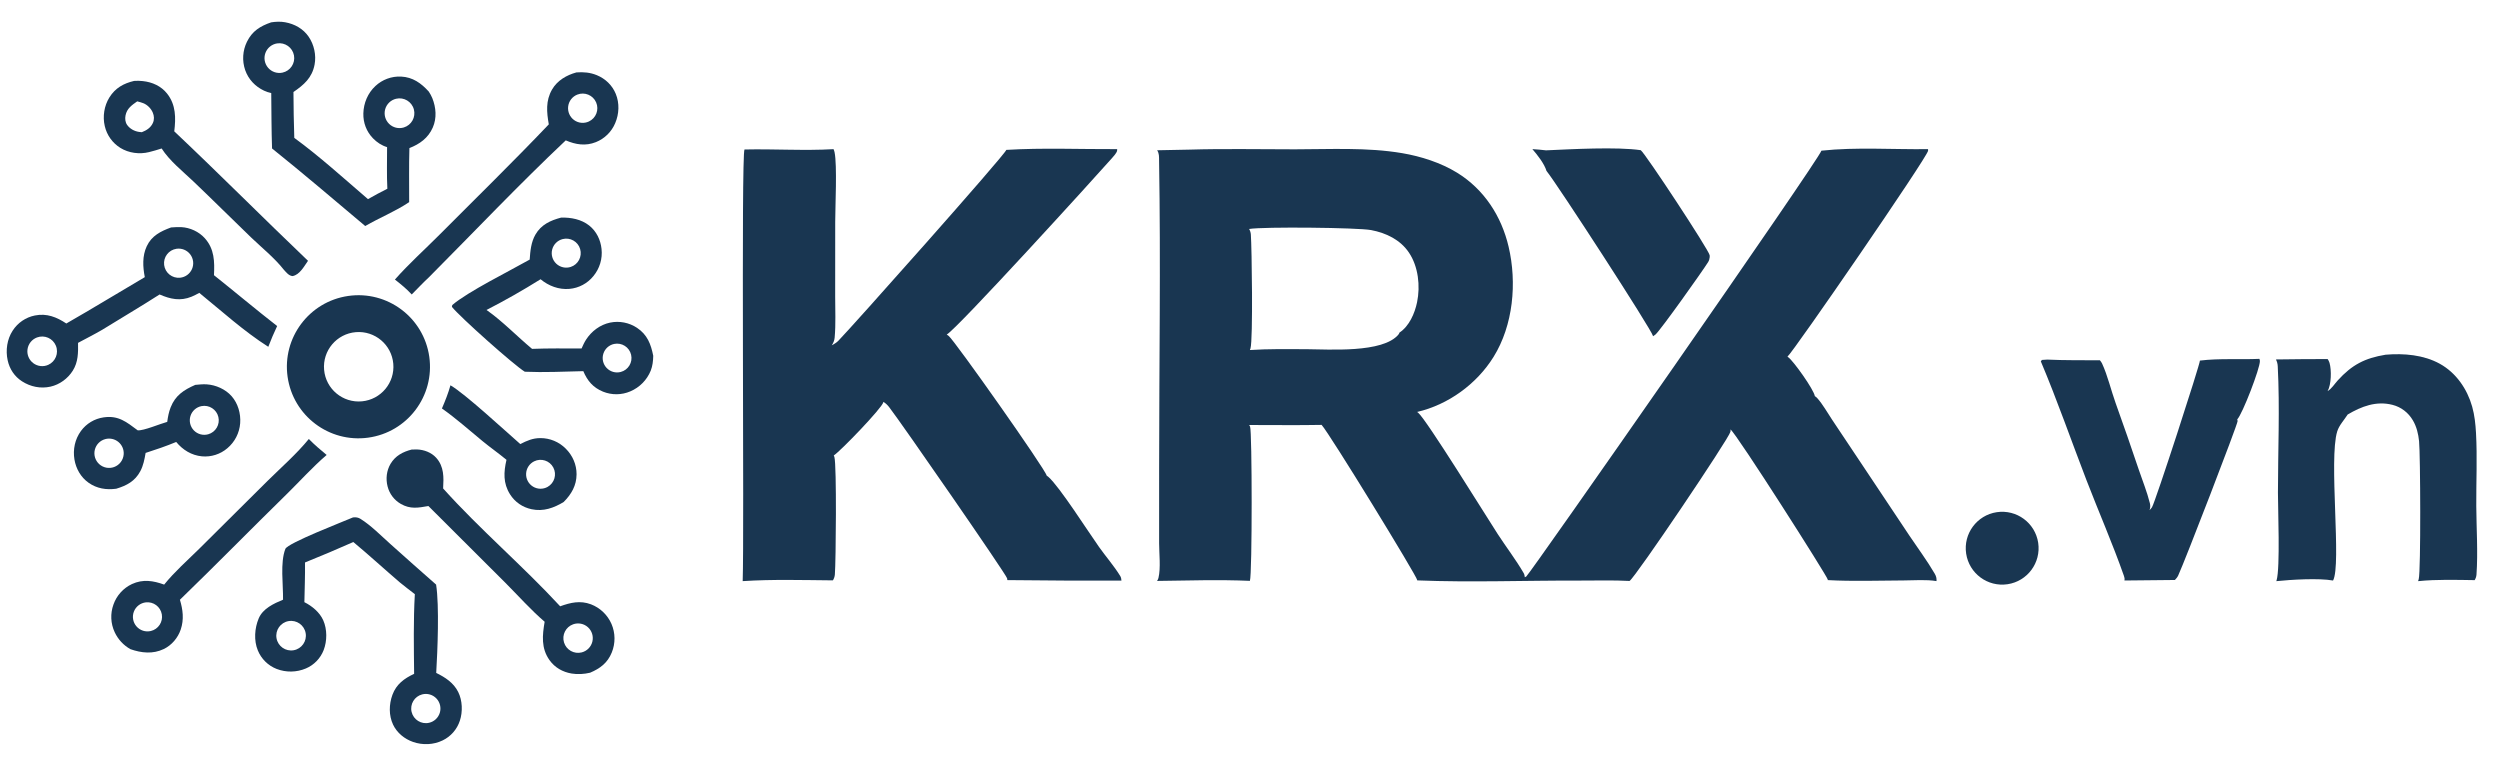
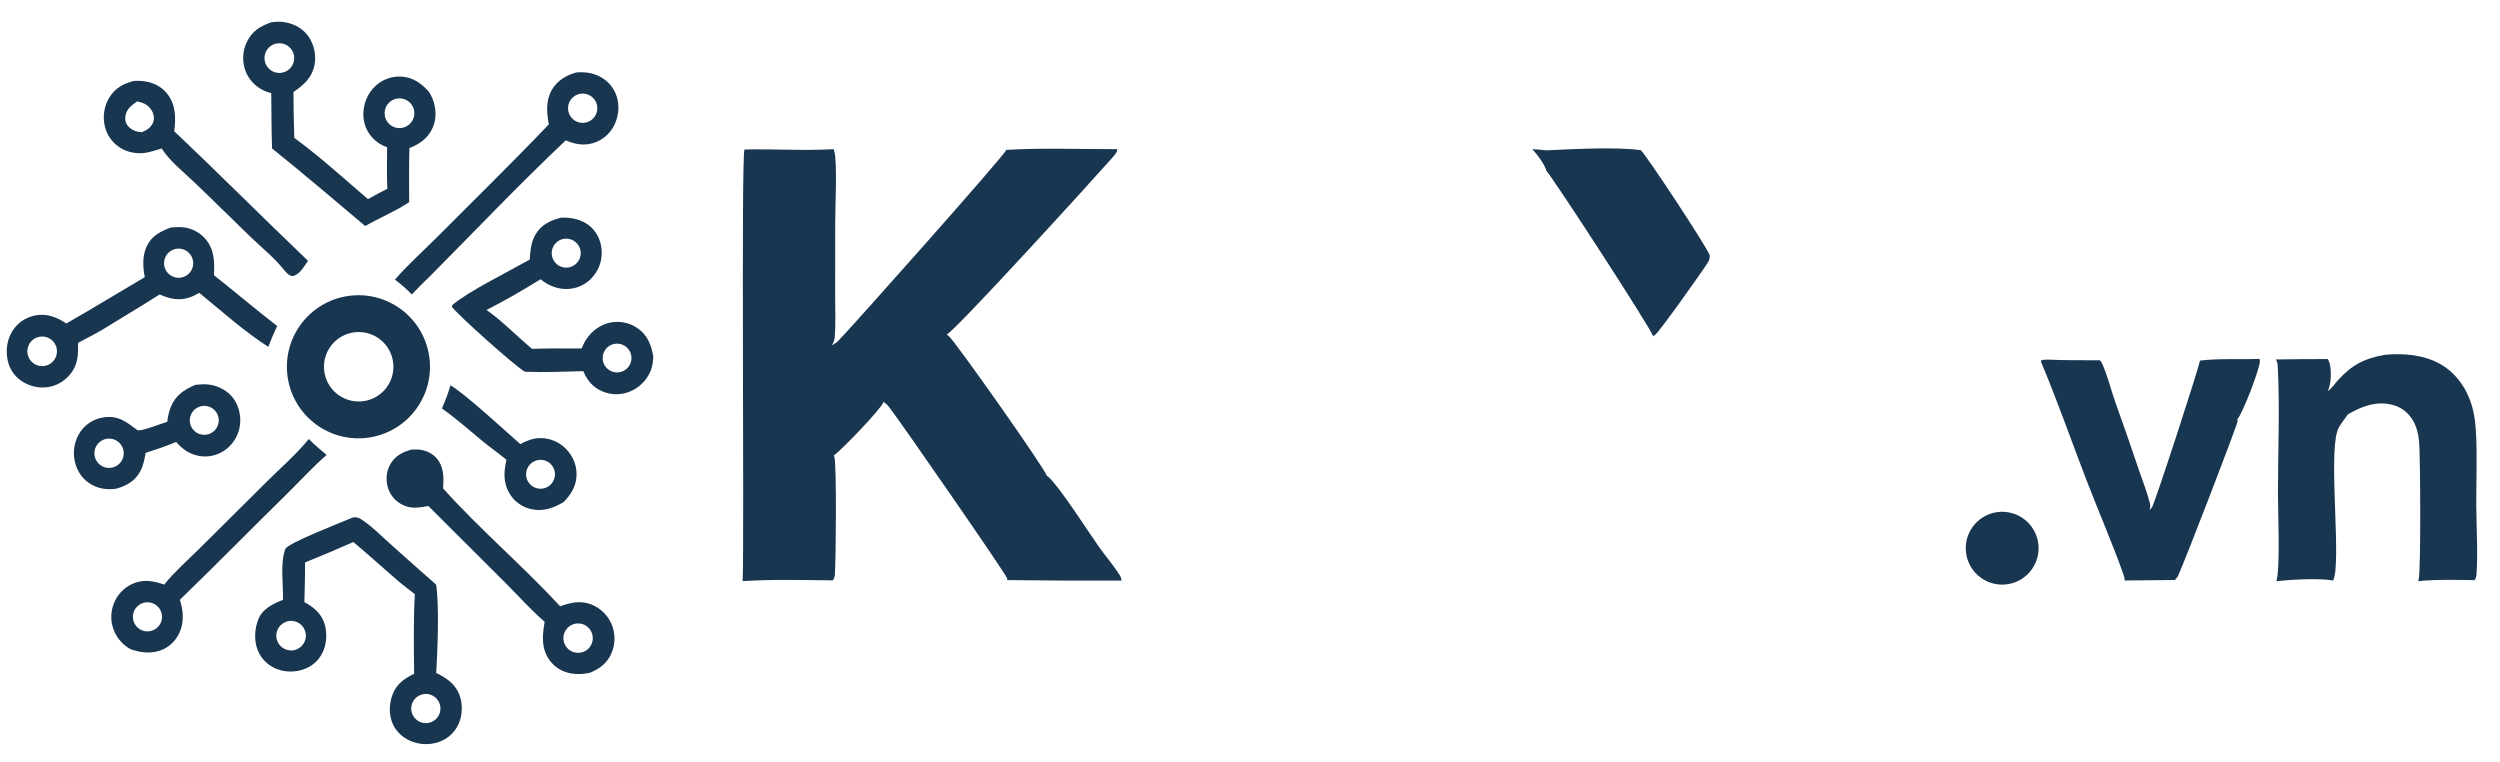
<svg xmlns="http://www.w3.org/2000/svg" version="1.1" style="display: block;" viewBox="0 0 2048 624" width="840" height="256">
-   <path transform="translate(0,0)" fill="rgb(25,54,81)" d="M 1492.1 123.362 C 1520.59 120.293 1550.75 122.485 1579.46 122.098 C 1579.51 122.537 1579.53 122.955 1579.49 123.399 C 1579.04 128.494 1469.08 288.266 1464.28 292.093 L 1464.75 292.437 L 1465.02 292.636 C 1469.39 295.877 1485.97 319.197 1486.72 324.45 C 1487.43 324.897 1488.07 325.375 1488.64 326.006 C 1493.23 331.127 1497.02 338.017 1500.86 343.747 L 1526.31 381.893 L 1564.22 438.773 C 1571.1 449.035 1578.69 459.205 1584.91 469.865 C 1586.08 471.865 1586.57 473.606 1586.39 475.965 C 1578.03 474.542 1568.16 475.388 1559.67 475.418 C 1538.96 475.492 1518 476.298 1497.31 475.145 C 1497.31 474.989 1497.32 474.832 1497.3 474.677 C 1496.97 472.075 1422.48 355.042 1417.62 351.712 C 1417.69 352.369 1417.71 353.037 1417.55 353.684 C 1416.15 359.466 1339.98 472.525 1334.94 475.845 C 1321.67 475.114 1308.19 475.573 1294.9 475.527 C 1250.44 475.376 1205.32 477.172 1160.94 475.376 C 1160.95 475.281 1160.96 475.185 1160.96 475.089 C 1161.01 472.397 1089.02 354.788 1082.66 347.99 C 1062.91 348.377 1043.1 348.067 1023.34 348.089 C 1023.61 348.515 1023.85 348.932 1024.06 349.392 C 1025.75 352.996 1025.88 470.067 1023.92 475.759 C 998.663 474.648 973.142 475.487 947.858 475.818 C 948.374 475.073 948.797 474.282 949.008 473.395 C 950.973 465.162 949.557 453.433 949.55 444.909 L 949.554 383.631 C 949.576 299.635 950.914 215.387 949.517 131.422 C 949.466 128.374 949.685 125.653 947.93 123.024 L 974.327 122.499 C 1003.07 121.626 1032.01 122.274 1060.77 122.251 C 1089.73 122.228 1120 120.528 1148.62 125.382 C 1163.98 127.988 1180.27 133.179 1193.6 141.378 C 1215.77 155.01 1229.98 176.977 1235.85 202.025 C 1242.78 231.544 1239.69 266.31 1223.49 292.347 C 1209.67 314.555 1186.42 331.453 1160.9 337.4 C 1161.18 337.603 1161.47 337.807 1161.74 338.026 C 1168.36 343.318 1217.98 423.64 1226.96 437.466 C 1233.89 448.132 1241.85 458.478 1248.23 469.453 C 1248.81 470.441 1249 471.692 1249.13 472.814 C 1249.54 472.617 1249.93 472.422 1250.32 472.182 C 1253 470.538 1490.28 130.535 1492.1 123.362 z M 1023.92 286.665 C 1039.14 285.668 1054.46 285.932 1069.71 285.971 C 1088.01 286.018 1133.13 289.509 1145.78 273.764 C 1146.09 273.383 1146.27 272.864 1146.42 272.401 C 1154.44 267.128 1158.99 256.603 1160.87 247.496 C 1163.61 234.211 1161.91 218.333 1154.23 206.884 C 1147.15 196.32 1135.45 190.712 1123.23 188.41 C 1112.3 186.349 1035.22 185.54 1023.28 187.498 C 1024.12 188.999 1024.58 190.35 1024.7 192.068 C 1025.48 202.873 1026.56 277.792 1024.4 285.328 C 1024.27 285.79 1024.11 286.224 1023.92 286.665 z" />
  <path transform="translate(0,0)" fill="rgb(25,54,81)" d="M 824.387 122.707 C 854.37 120.889 885.128 122.234 915.196 122.094 C 915.217 122.541 915.202 122.97 915.118 123.413 C 914.775 125.227 912.195 128.034 910.987 129.404 C 897.772 144.409 784.493 268.964 775.565 273.99 C 775.783 274.132 776.002 274.275 776.212 274.43 C 776.333 274.519 776.453 274.612 776.575 274.7 C 776.764 274.837 776.958 274.966 777.145 275.105 C 781.823 278.592 856.778 384.898 857.438 389.546 C 857.897 389.852 858.353 390.173 858.77 390.536 C 867.936 398.516 891.396 435.409 900.294 447.953 C 905.905 455.863 912.579 463.496 917.648 471.712 C 918.38 472.899 918.613 474.189 918.699 475.561 C 887.539 475.658 856.378 475.517 825.22 475.139 C 825.189 474.656 825.138 474.183 825.035 473.71 C 824.342 470.527 738.387 346.343 728.383 333.437 C 727.025 331.685 725.564 330.284 723.673 329.109 C 723.657 329.217 723.646 329.327 723.625 329.434 C 722.703 334.05 688.656 369.383 683.035 373.036 C 683.251 373.475 683.406 373.826 683.538 374.299 C 685.485 381.277 684.776 459.964 683.923 470.538 C 683.78 472.304 683.235 473.837 682.325 475.358 C 657.795 475.146 632.884 474.408 608.41 475.979 C 609.782 436.21 607.08 126.442 609.899 122.388 C 634.143 121.833 658.665 123.527 682.845 122.113 C 683.198 122.941 683.49 123.777 683.676 124.66 C 685.894 135.2 684.205 169.276 684.206 181.822 L 684.176 242.748 C 684.163 253.847 684.758 265.499 683.745 276.537 C 683.527 278.915 682.678 280.838 681.382 282.83 C 683.183 281.806 685.181 280.713 686.641 279.23 C 697.377 268.319 822.725 127.446 824.387 122.707 z" />
  <path transform="translate(0,0)" fill="rgb(25,54,81)" d="M 1954.3 290.5 C 1969.24 289.26 1985.4 290.563 1998.71 297.937 C 2012.01 305.301 2021.11 318.535 2025.19 332.995 C 2027.19 340.074 2027.95 347.398 2028.35 354.719 C 2029.44 374.505 2028.45 394.568 2028.57 414.395 C 2028.68 432.937 2030.02 452.132 2028.74 470.589 C 2028.62 472.306 2028.11 473.68 2027.27 475.173 C 2011.96 474.96 1996.15 474.461 1980.91 476.004 C 1981.1 475.456 1981.27 474.899 1981.42 474.335 C 1983.24 467.408 1982.8 372.132 1981.7 361.31 C 1981.09 355.374 1979.7 349.494 1976.65 344.307 C 1972.93 337.962 1967.07 333.39 1959.92 331.574 C 1946.55 328.175 1934.55 332.836 1923.2 339.501 C 1920.41 343.927 1916.22 348.272 1914.66 353.297 C 1907.59 376.071 1918.31 462.601 1911.24 475.484 C 1899.46 473.383 1877 474.76 1864.75 476.002 C 1864.83 475.766 1864.92 475.529 1864.99 475.289 C 1868.01 464.952 1866.08 416.769 1866.09 403.602 C 1866.11 369.302 1867.7 334.202 1865.93 299.979 C 1865.82 297.911 1865.39 296.228 1864.43 294.383 C 1878.55 294.177 1892.68 294.068 1906.8 294.057 C 1907.46 295.032 1908.02 296.053 1908.35 297.19 C 1910.05 303.058 1909.85 314.97 1906.77 320.334 C 1910.27 318.181 1912.35 314.565 1915.07 311.575 C 1926.78 298.72 1937.21 293.319 1954.3 290.5 z" />
  <path transform="translate(0,0)" fill="rgb(25,54,81)" d="M 1802.17 295.313 C 1818.33 293.352 1834.67 294.625 1850.91 293.896 C 1851.13 294.476 1851.29 295.065 1851.31 295.69 C 1851.5 301.4 1837.06 339.101 1832.74 343.497 C 1832.9 343.948 1833.04 344.427 1833.04 344.912 C 1833.03 347.663 1789.8 459.741 1784.37 471.398 C 1783.74 472.757 1782.72 473.979 1781.68 475.048 L 1740.33 475.471 C 1740.62 474.001 1740.42 473.111 1739.94 471.731 C 1730.64 445.202 1719.3 419.388 1709.2 393.166 C 1696.77 360.893 1685.27 327.771 1671.84 295.95 L 1672.75 294.779 L 1677.11 294.5 C 1691.45 295.166 1705.87 294.973 1720.23 295.071 C 1720.88 295.853 1721.56 296.717 1721.99 297.643 C 1726.55 307.499 1729.36 319.601 1733.05 329.919 C 1739.61 348.181 1745.98 366.51 1752.16 384.902 C 1755.19 393.83 1758.91 403.031 1761.18 412.162 C 1761.66 414.119 1761.57 415.947 1760.89 417.855 C 1761.62 417.137 1762.29 416.356 1762.88 415.523 C 1765.37 411.998 1802.52 297.529 1802.17 295.313 z" />
  <path transform="translate(0,0)" fill="rgb(25,54,81)" d="M 285.163 242.384 C 317.306 237.689 347.137 260.03 351.674 292.195 C 356.212 324.36 333.726 354.081 301.539 358.462 C 269.574 362.812 240.102 340.515 235.595 308.571 C 231.089 276.627 253.242 247.047 285.163 242.384 z M 296.552 328.693 C 312.117 327.206 323.563 313.437 322.183 297.863 C 320.804 282.289 307.114 270.747 291.531 272.019 C 275.795 273.303 264.114 287.157 265.508 302.884 C 266.901 318.611 280.835 330.196 296.552 328.693 z" />
  <path transform="translate(0,0)" fill="rgb(25,54,81)" d="M 1255.32 122.082 C 1259.02 122.205 1262.8 122.739 1266.49 123.084 C 1287.24 122.158 1324.59 120.075 1344.1 122.959 C 1347.7 125.377 1399.99 204.842 1400.56 209.017 C 1400.63 209.511 1400.64 209.99 1400.61 210.486 C 1400.45 212.049 1400.09 213.353 1399.26 214.692 C 1394.67 222.043 1360.27 270.494 1356.16 273.972 C 1355.55 274.485 1354.88 274.932 1354.21 275.349 C 1353.48 270.633 1275.15 149.965 1266.87 139.917 C 1265.23 134.184 1259.24 126.562 1255.32 122.082 z" />
  <path transform="translate(0,0)" fill="rgb(25,54,81)" d="M 288.905 423.896 C 289.329 423.796 289.452 423.747 289.853 423.714 C 291.707 423.564 293.623 423.927 295.209 424.911 C 303.884 430.289 312.256 438.849 319.919 445.689 C 332.311 456.799 344.759 467.846 357.263 478.83 C 359.964 496.416 358.442 532.681 357.35 551.18 C 364.744 554.824 371.554 559.188 375.361 566.803 C 378.835 573.751 379.162 583.025 376.707 590.339 C 374.408 597.41 369.32 603.235 362.623 606.464 C 355.135 610.116 346.22 610.463 338.385 607.729 C 331.363 605.278 325.235 600.33 322.014 593.548 C 318.42 585.98 318.632 576.875 321.489 569.095 C 324.662 560.452 331.149 555.683 339.25 551.939 C 339.031 530.233 338.603 508.325 339.832 486.651 C 335.669 483.596 331.66 480.264 327.594 477.077 C 314.796 466.125 302.403 454.715 289.447 443.945 C 276.349 449.755 263.153 455.34 249.863 460.695 C 250.007 471.517 249.555 482.399 249.352 493.223 C 255.64 496.37 261.892 501.527 264.795 508.057 C 268.075 515.435 268.028 524.996 265.14 532.487 C 262.517 539.256 257.271 544.678 250.593 547.522 C 242.917 550.78 234.272 550.906 226.505 547.872 C 219.557 545.122 214.033 539.654 211.212 532.735 C 207.853 524.605 208.559 514.569 211.92 506.547 C 215.331 498.407 224.273 494.364 231.863 491.196 C 232.085 478.954 229.381 460.84 233.766 449.581 C 235.634 444.786 281.743 427.024 288.905 423.896 z M 240.575 532.601 C 247.157 531.434 251.551 525.157 250.394 518.573 C 249.238 511.989 242.967 507.586 236.381 508.733 C 229.782 509.882 225.367 516.168 226.526 522.766 C 227.685 529.365 233.978 533.77 240.575 532.601 z M 351.503 592.03 C 355.706 591.069 359.067 587.923 360.303 583.793 C 361.539 579.663 360.459 575.188 357.476 572.076 C 354.492 568.964 350.066 567.697 345.888 568.758 C 339.534 570.371 335.659 576.795 337.197 583.168 C 338.735 589.541 345.112 593.492 351.503 592.03 z" />
  <path transform="translate(0,0)" fill="rgb(25,54,81)" d="M 222.124 18.231 C 225.866 17.643 229.864 17.478 233.605 18.16 C 241.368 19.574 248.388 23.458 252.888 30.056 C 257.318 36.552 259.18 45.112 257.706 52.856 C 255.643 63.694 248.993 69.381 240.4 75.304 C 240.451 87.827 240.677 100.349 241.077 112.867 C 262.007 128.178 281.766 146.156 301.455 163.052 C 306.667 160.038 311.947 157.257 317.318 154.544 C 316.742 143.246 317.116 131.772 317.096 120.452 C 312.666 119.135 308.789 116.558 305.579 113.258 C 300.205 107.732 297.459 100.492 297.659 92.799 C 297.879 84.347 301.317 76.148 307.558 70.372 C 313.225 65.081 320.785 62.297 328.531 62.651 C 338.147 63.116 345.021 68.055 351.26 74.954 C 352.339 76.659 353.394 78.43 354.145 80.308 C 357.234 88.033 357.923 96.643 354.539 104.389 C 350.789 112.972 343.867 117.931 335.386 121.234 C 334.933 135.95 335.243 150.778 335.191 165.507 C 323.919 173.111 310.965 178.238 299.192 185.087 C 273.889 163.777 248.661 142.248 222.858 121.549 C 222.353 106.44 222.37 91.285 222.201 76.166 C 220.146 75.703 218.205 75.097 216.301 74.196 C 209.023 70.749 203.515 64.951 200.832 57.296 C 198.23 49.69 198.758 41.362 202.301 34.145 C 206.636 25.343 213.148 21.338 222.124 18.231 z M 330.769 104.351 C 337.085 102.459 340.75 95.887 339.04 89.52 C 337.33 83.153 330.865 79.302 324.452 80.828 C 320.137 81.856 316.721 85.147 315.534 89.421 C 314.348 93.695 315.578 98.277 318.747 101.382 C 321.915 104.486 326.52 105.624 330.769 104.351 z M 231.392 59.421 C 237.839 58.047 242.022 51.791 240.828 45.308 C 239.634 38.825 233.497 34.47 226.983 35.484 C 222.606 36.166 218.944 39.171 217.422 43.331 C 215.9 47.492 216.759 52.15 219.663 55.495 C 222.567 58.84 227.059 60.344 231.392 59.421 z" />
  <path transform="translate(0,0)" fill="rgb(25,54,81)" d="M 459.697 178.176 C 467.784 177.981 476.152 179.542 482.651 184.663 C 488.584 189.338 491.99 196.394 492.782 203.839 C 493.67 211.87 491.253 219.916 486.087 226.129 C 481.245 232.122 474.178 235.892 466.504 236.577 C 457.872 237.366 449.4 234.148 442.836 228.682 C 428.432 237.687 413.656 246.083 398.549 253.851 L 398.835 254.048 C 411.949 263.306 423.484 275.406 435.873 285.716 C 449.376 285.197 462.907 285.38 476.417 285.415 C 477.508 282.975 478.617 280.465 480.066 278.215 C 484.543 271.262 491.606 265.909 499.768 264.207 C 507.408 262.633 515.361 264.175 521.858 268.491 C 530.304 274.116 533.238 281.857 535.135 291.412 C 535.051 295.474 534.606 299.736 533.099 303.531 C 529.994 311.188 523.979 317.3 516.373 320.529 C 509.242 323.59 501.184 323.675 493.99 320.764 C 485.827 317.415 481.223 311.923 477.84 303.976 C 461.903 304.349 445.85 305.135 429.92 304.445 C 421.264 299.227 376.537 259.384 370.196 251.29 L 370.504 249.82 C 382.935 239.008 417.852 221.726 433.92 212.58 C 434.407 205.539 435.035 198.33 438.632 192.086 C 443.328 183.933 450.932 180.481 459.697 178.176 z M 467.529 218.598 C 473.647 216.61 477.072 210.114 475.256 203.942 C 473.441 197.771 467.044 194.164 460.824 195.805 C 456.641 196.909 453.389 200.197 452.332 204.392 C 451.275 208.586 452.58 213.024 455.74 215.978 C 458.9 218.931 463.415 219.935 467.529 218.598 z M 508.464 304.654 C 514.678 303.051 518.472 296.776 517.004 290.529 C 515.536 284.282 509.345 280.353 503.067 281.685 C 498.884 282.573 495.508 285.655 494.244 289.74 C 492.98 293.826 494.026 298.276 496.977 301.371 C 499.928 304.466 504.323 305.722 508.464 304.654 z" />
  <path transform="translate(0,0)" fill="rgb(25,54,81)" d="M 140.133 186.244 C 142.887 186.066 145.714 185.852 148.471 185.988 C 155.65 186.343 162.972 189.716 167.774 195.07 C 175.702 203.909 175.824 214.249 175.287 225.371 C 192.635 239.133 209.549 253.43 227.042 267.01 C 224.401 272.583 221.982 278.257 219.788 284.02 C 199.918 271.412 181.531 254.697 163.253 239.833 C 161.207 240.953 159.122 242.083 156.962 242.967 C 147.681 246.766 139.573 244.989 130.734 241.157 C 115.258 251.082 99.381 260.406 83.744 270.078 C 77.285 273.854 70.529 277.245 63.935 280.788 C 64.066 288.845 64.085 296.511 59.621 303.587 C 55.531 310.071 48.857 314.98 41.368 316.66 C 33.293 318.471 25 316.777 18.062 312.319 C 11.85 308.327 7.826 302.227 6.268 295.044 C 4.503 286.908 5.759 277.874 10.338 270.849 C 14.473 264.373 21.071 259.863 28.607 258.361 C 38.285 256.415 46.397 259.657 54.331 264.934 C 75.931 252.59 97.159 239.548 118.621 226.962 C 116.979 218.51 116.478 209.648 120.216 201.644 C 124.234 193.043 131.642 189.368 140.133 186.244 z M 39.502 298.814 C 45.488 296.142 48.271 289.199 45.786 283.132 C 43.301 277.066 36.448 274.069 30.307 276.364 C 26.162 277.914 23.189 281.597 22.548 285.975 C 21.908 290.354 23.702 294.734 27.23 297.406 C 30.758 300.078 35.46 300.617 39.502 298.814 z M 147.525 227.435 C 151.842 227 155.584 224.261 157.303 220.277 C 159.021 216.294 158.447 211.691 155.801 208.253 C 153.156 204.814 148.855 203.079 144.564 203.719 C 138.144 204.676 133.661 210.582 134.465 217.023 C 135.269 223.464 141.067 228.086 147.525 227.435 z" />
  <path transform="translate(0,0)" fill="rgb(25,54,81)" d="M 337.296 368.19 C 338.75 368.095 340.207 368.069 341.663 368.114 C 347.415 368.34 353.371 370.563 357.289 374.891 C 363.873 382.164 363.525 390.967 363.013 400.076 C 393.215 433.715 428.168 463.343 458.886 496.599 C 467.444 493.513 475.294 491.67 484.128 494.979 C 491.644 497.866 497.691 503.643 500.918 511.019 C 504.147 518.484 504.234 526.934 501.16 534.464 C 497.7 542.996 491.629 547.534 483.403 551.011 C 478.527 552.162 473.305 552.512 468.354 551.697 C 460.955 550.477 454.476 546.814 450.111 540.64 C 443.196 530.86 444.29 520.342 446.174 509.253 C 434.942 499.66 424.647 488.02 414.181 477.541 L 350.947 414.458 C 342.505 415.941 336.165 417.174 328.367 412.736 C 322.954 409.636 319.035 404.467 317.512 398.418 C 315.896 392.238 316.659 385.41 319.937 379.889 C 323.867 373.27 330.059 370.021 337.296 368.19 z M 476.538 534.368 C 480.836 533.272 484.185 529.903 485.255 525.598 C 486.325 521.293 484.942 516.748 481.657 513.768 C 478.371 510.787 473.713 509.853 469.533 511.337 C 463.463 513.49 460.159 520.037 462.034 526.199 C 463.908 532.36 470.297 535.959 476.538 534.368 z" />
  <path transform="translate(0,0)" fill="rgb(25,54,81)" d="M 472.207 59.245 C 478.005 58.797 483.556 59.293 488.976 61.531 C 495.969 64.419 501.571 69.788 504.445 76.827 C 507.567 84.47 507.21 93.227 503.982 100.775 C 501.008 107.898 495.288 113.521 488.116 116.373 C 479.654 119.732 471.574 118.404 463.466 114.917 C 425.112 151.083 388.563 189.697 351.352 227.084 C 346.517 231.575 341.942 236.469 337.286 241.153 C 333.066 236.539 328.404 232.783 323.513 228.928 C 334.81 216.119 347.957 204.341 360.025 192.216 C 389.908 162.193 420.372 132.471 449.576 101.805 C 447.828 91.824 446.931 82.459 452.24 73.26 C 456.515 65.853 464.155 61.44 472.207 59.245 z M 482.403 99.454 C 488.287 96.719 490.93 89.8 488.367 83.838 C 485.805 77.876 478.966 75.032 472.932 77.419 C 468.868 79.026 466 82.716 465.445 87.051 C 464.889 91.385 466.735 95.679 470.262 98.259 C 473.789 100.839 478.44 101.297 482.403 99.454 z" />
  <path transform="translate(0,0)" fill="rgb(25,54,81)" d="M 159.983 315.211 C 163.044 314.931 166.24 314.578 169.311 314.78 C 176.835 315.275 184.719 318.769 189.73 324.466 C 194.974 330.43 197.337 338.735 196.756 346.587 C 196.165 354.571 192.374 361.978 186.245 367.127 C 180.49 372.052 172.989 374.443 165.446 373.757 C 156.881 372.951 149.721 368.474 144.342 361.981 C 136.106 365.398 127.782 368.235 119.294 370.954 C 118.371 376.177 117.459 381.253 114.929 385.973 C 110.557 394.13 103.807 397.708 95.227 400.29 C 87.132 401.385 79.338 400.185 72.561 395.382 C 66.22 390.89 62.26 383.954 60.983 376.345 C 59.617 368.195 61.387 359.729 66.285 353.021 C 70.734 346.916 77.469 342.877 84.95 341.828 C 97.093 340.061 103.671 345.668 112.823 352.453 C 117.628 352.884 131.379 347.022 137 345.523 C 137.542 341.426 138.267 337.53 139.781 333.665 C 143.639 323.813 150.625 319.298 159.983 315.211 z M 93.442 382.527 C 97.945 380.894 101.046 376.741 101.335 371.96 C 101.567 368.128 99.952 364.415 96.99 361.971 C 94.029 359.527 90.077 358.646 86.358 359.601 C 82.067 360.703 78.731 364.077 77.678 368.38 C 76.625 372.683 78.026 377.217 81.323 380.176 C 84.62 383.134 89.278 384.038 93.442 382.527 z M 170.545 355.69 C 176.681 353.972 180.365 347.716 178.891 341.517 C 177.418 335.318 171.313 331.389 165.06 332.616 C 160.79 333.454 157.32 336.563 156.02 340.716 C 154.72 344.869 155.797 349.401 158.827 352.525 C 161.858 355.649 166.355 356.863 170.545 355.69 z" />
  <path transform="translate(0,0)" fill="rgb(25,54,81)" d="M 252.993 359.54 C 257.584 364.263 262.533 368.424 267.592 372.625 C 256.059 382.519 245.671 394.14 234.792 404.792 C 205.505 433.47 176.852 462.738 147.391 491.245 C 149.841 499.405 150.833 507.36 148.068 515.592 C 145.766 522.448 140.699 528.457 134.159 531.611 C 125.271 535.897 115.864 534.887 106.833 531.723 C 101.209 528.568 96.715 523.731 93.981 517.89 C 90.619 510.744 90.249 502.551 92.955 495.131 C 95.563 487.73 101.034 481.686 108.14 478.357 C 117.098 474.252 125.514 475.576 134.479 478.833 C 142.942 468.346 153.463 459.071 163.072 449.612 L 219.177 393.875 C 230.428 382.756 243.012 371.785 252.993 359.54 z M 123.558 516.844 C 129.707 515.39 133.656 509.394 132.563 503.171 C 131.471 496.948 125.716 492.655 119.44 493.382 C 115.04 493.891 111.284 496.796 109.686 500.927 C 108.087 505.057 108.907 509.734 111.818 513.073 C 114.728 516.412 119.248 517.864 123.558 516.844 z" />
  <path transform="translate(0,0)" fill="rgb(25,54,81)" d="M 109.889 66.209 C 112.206 66.001 114.683 66.103 116.996 66.353 C 124.752 67.189 132.007 70.412 136.902 76.615 C 144.163 85.817 144.097 96.499 142.76 107.513 C 179.707 142.391 215.558 178.489 252.318 213.576 C 249.05 218.179 245.546 225.023 239.651 226.098 C 236.516 225.8 234.561 223.077 232.531 220.916 C 225.007 211.301 214.332 202.757 205.481 194.233 C 189.676 179.011 174.149 163.496 158.25 148.374 C 149.595 140.142 138.846 131.63 132.43 121.557 C 129.013 122.654 125.542 123.686 122.056 124.543 C 114.229 126.466 105.479 125.331 98.59 121.078 C 92.112 117.054 87.513 110.605 85.818 103.17 C 83.974 95.355 85.347 86.591 89.596 79.768 C 94.423 72.016 101.206 68.24 109.889 66.209 z M 116.171 108.231 C 119.999 106.771 123.506 104.537 125.251 100.636 C 126.494 97.859 126.324 94.964 125.166 92.187 C 123.788 88.883 120.763 85.78 117.41 84.466 C 115.791 83.832 114.086 83.38 112.402 82.955 C 107.984 86.062 103.916 88.825 102.819 94.531 C 102.324 97.105 102.578 100.028 104.115 102.22 C 106.341 105.395 110.005 107.394 113.795 107.969 C 114.584 108.085 115.376 108.173 116.171 108.231 z" />
  <path transform="translate(0,0)" fill="rgb(25,54,81)" d="M 369.02 315.561 C 380.672 322.218 413.721 352.76 426.226 363.702 C 431.703 360.923 436.393 358.837 442.617 358.815 C 450.429 358.781 457.928 361.882 463.435 367.423 C 469.075 373.023 472.35 380.461 472.323 388.442 C 472.292 397.637 468.079 404.832 461.754 411.165 C 453.584 416.108 445.108 419.134 435.464 417.082 C 428.08 415.511 421.854 411.259 417.817 404.865 C 412.079 395.776 412.582 386.666 414.913 376.608 C 408.537 371.33 401.703 366.548 395.287 361.28 C 384.326 352.28 373.64 342.698 362.03 334.546 C 364.727 328.264 367.159 322.154 369.02 315.561 z M 448.58 398.801 C 454.2 395.668 456.289 388.621 453.285 382.932 C 450.281 377.243 443.283 374.994 437.527 377.867 C 433.685 379.786 431.182 383.633 430.988 387.923 C 430.793 392.213 432.936 396.272 436.588 398.53 C 440.241 400.789 444.83 400.892 448.58 398.801 z" />
  <path transform="translate(0,0)" fill="rgb(25,54,81)" d="M 1635.71 419.513 C 1652.02 417.043 1667.24 428.278 1669.69 444.593 C 1672.13 460.908 1660.87 476.11 1644.56 478.53 C 1628.27 480.944 1613.11 469.716 1610.67 453.436 C 1608.23 437.157 1619.44 421.977 1635.71 419.513 z" />
</svg>